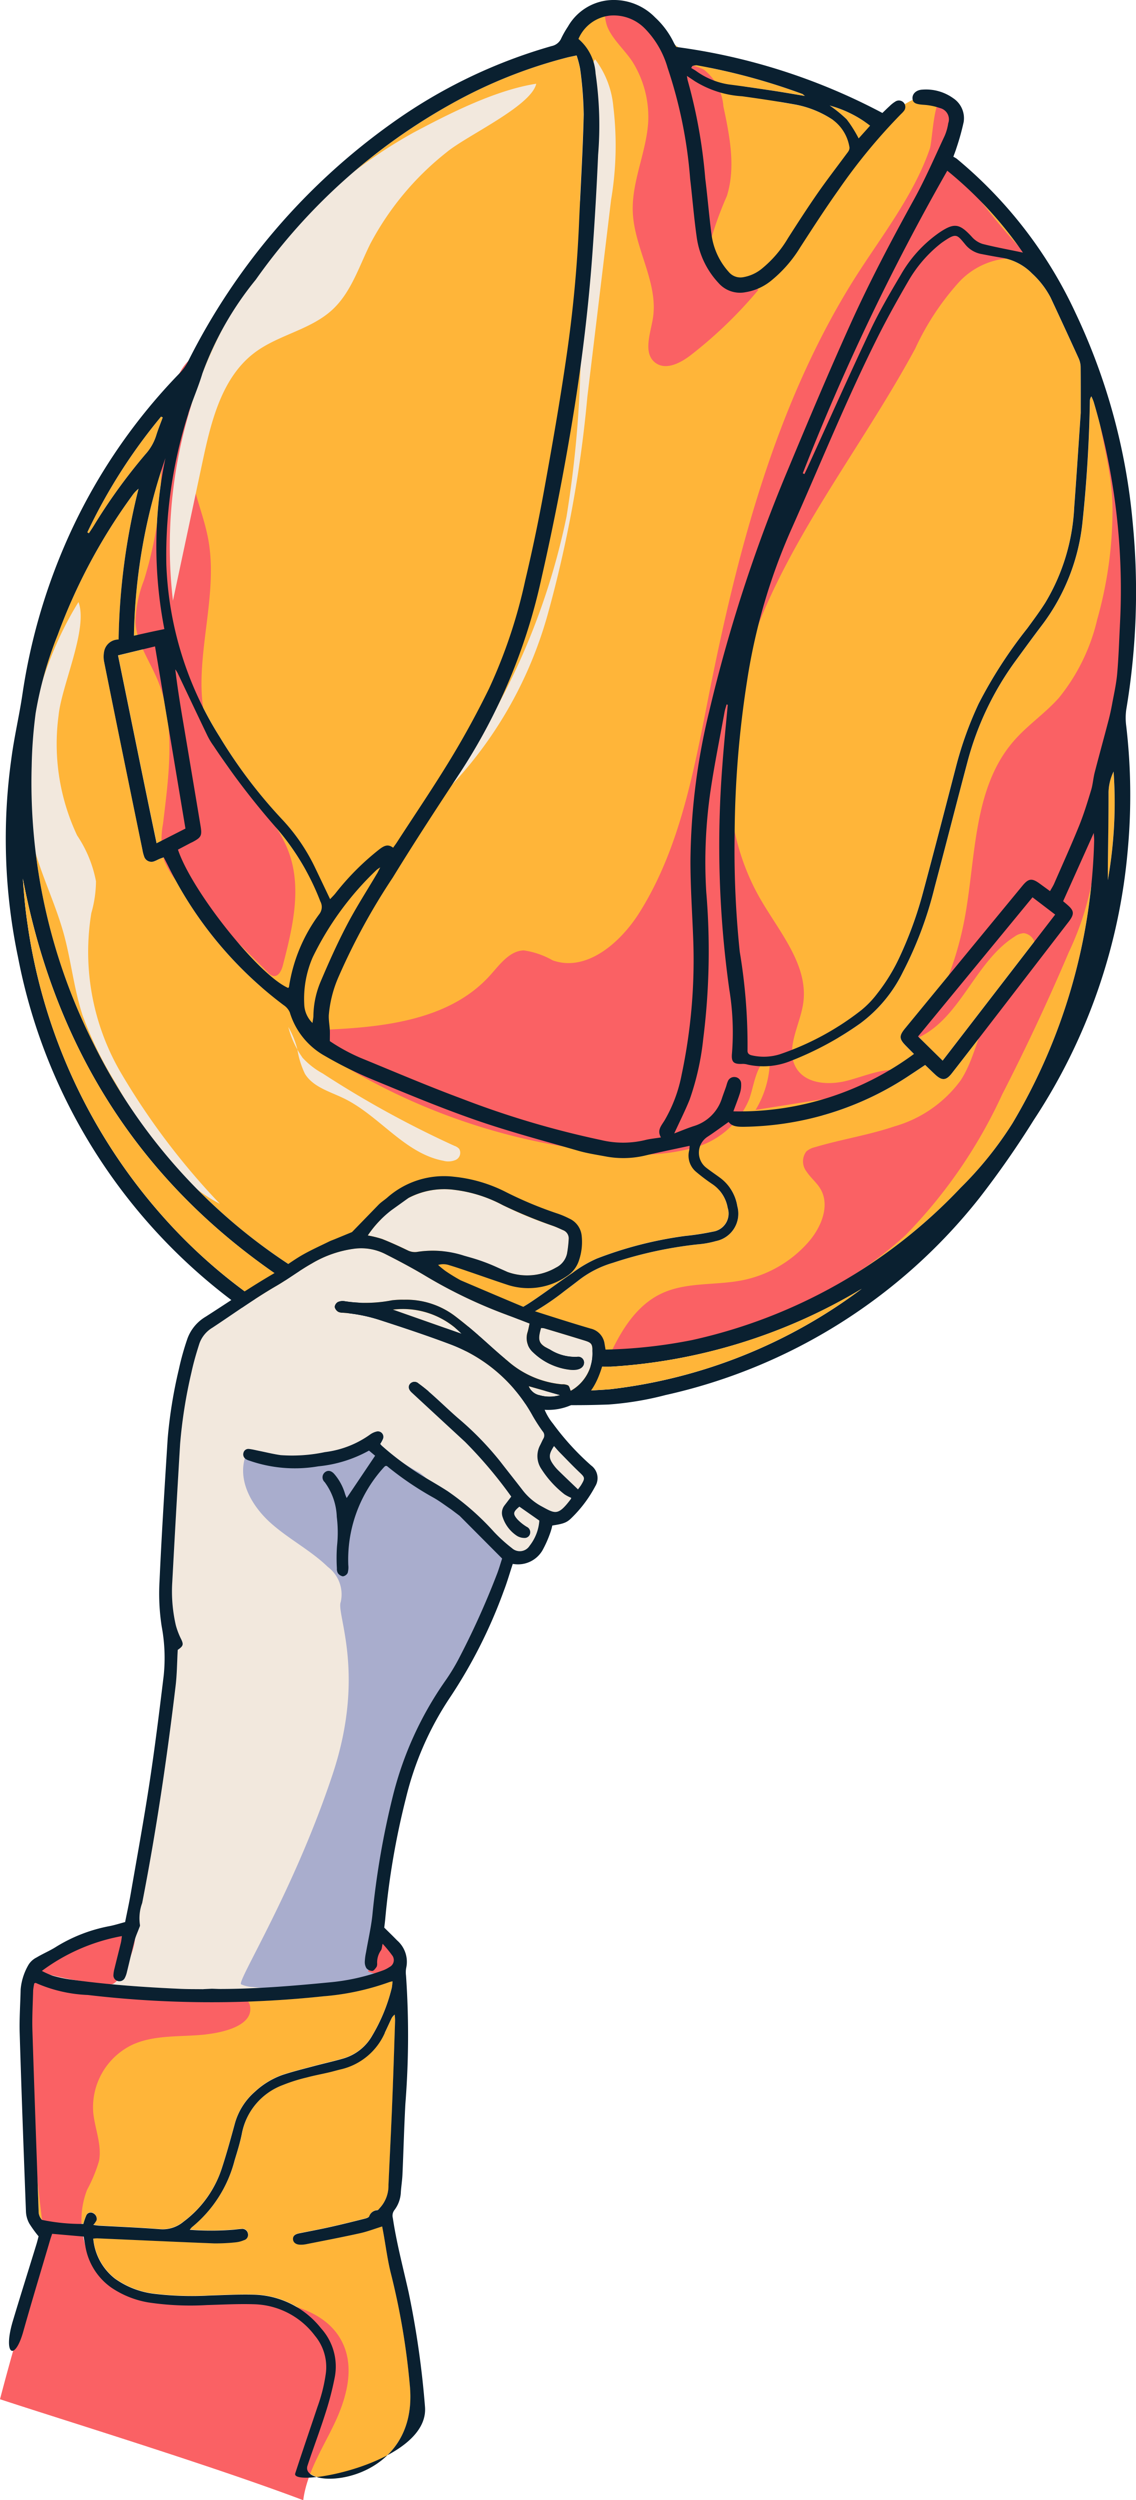
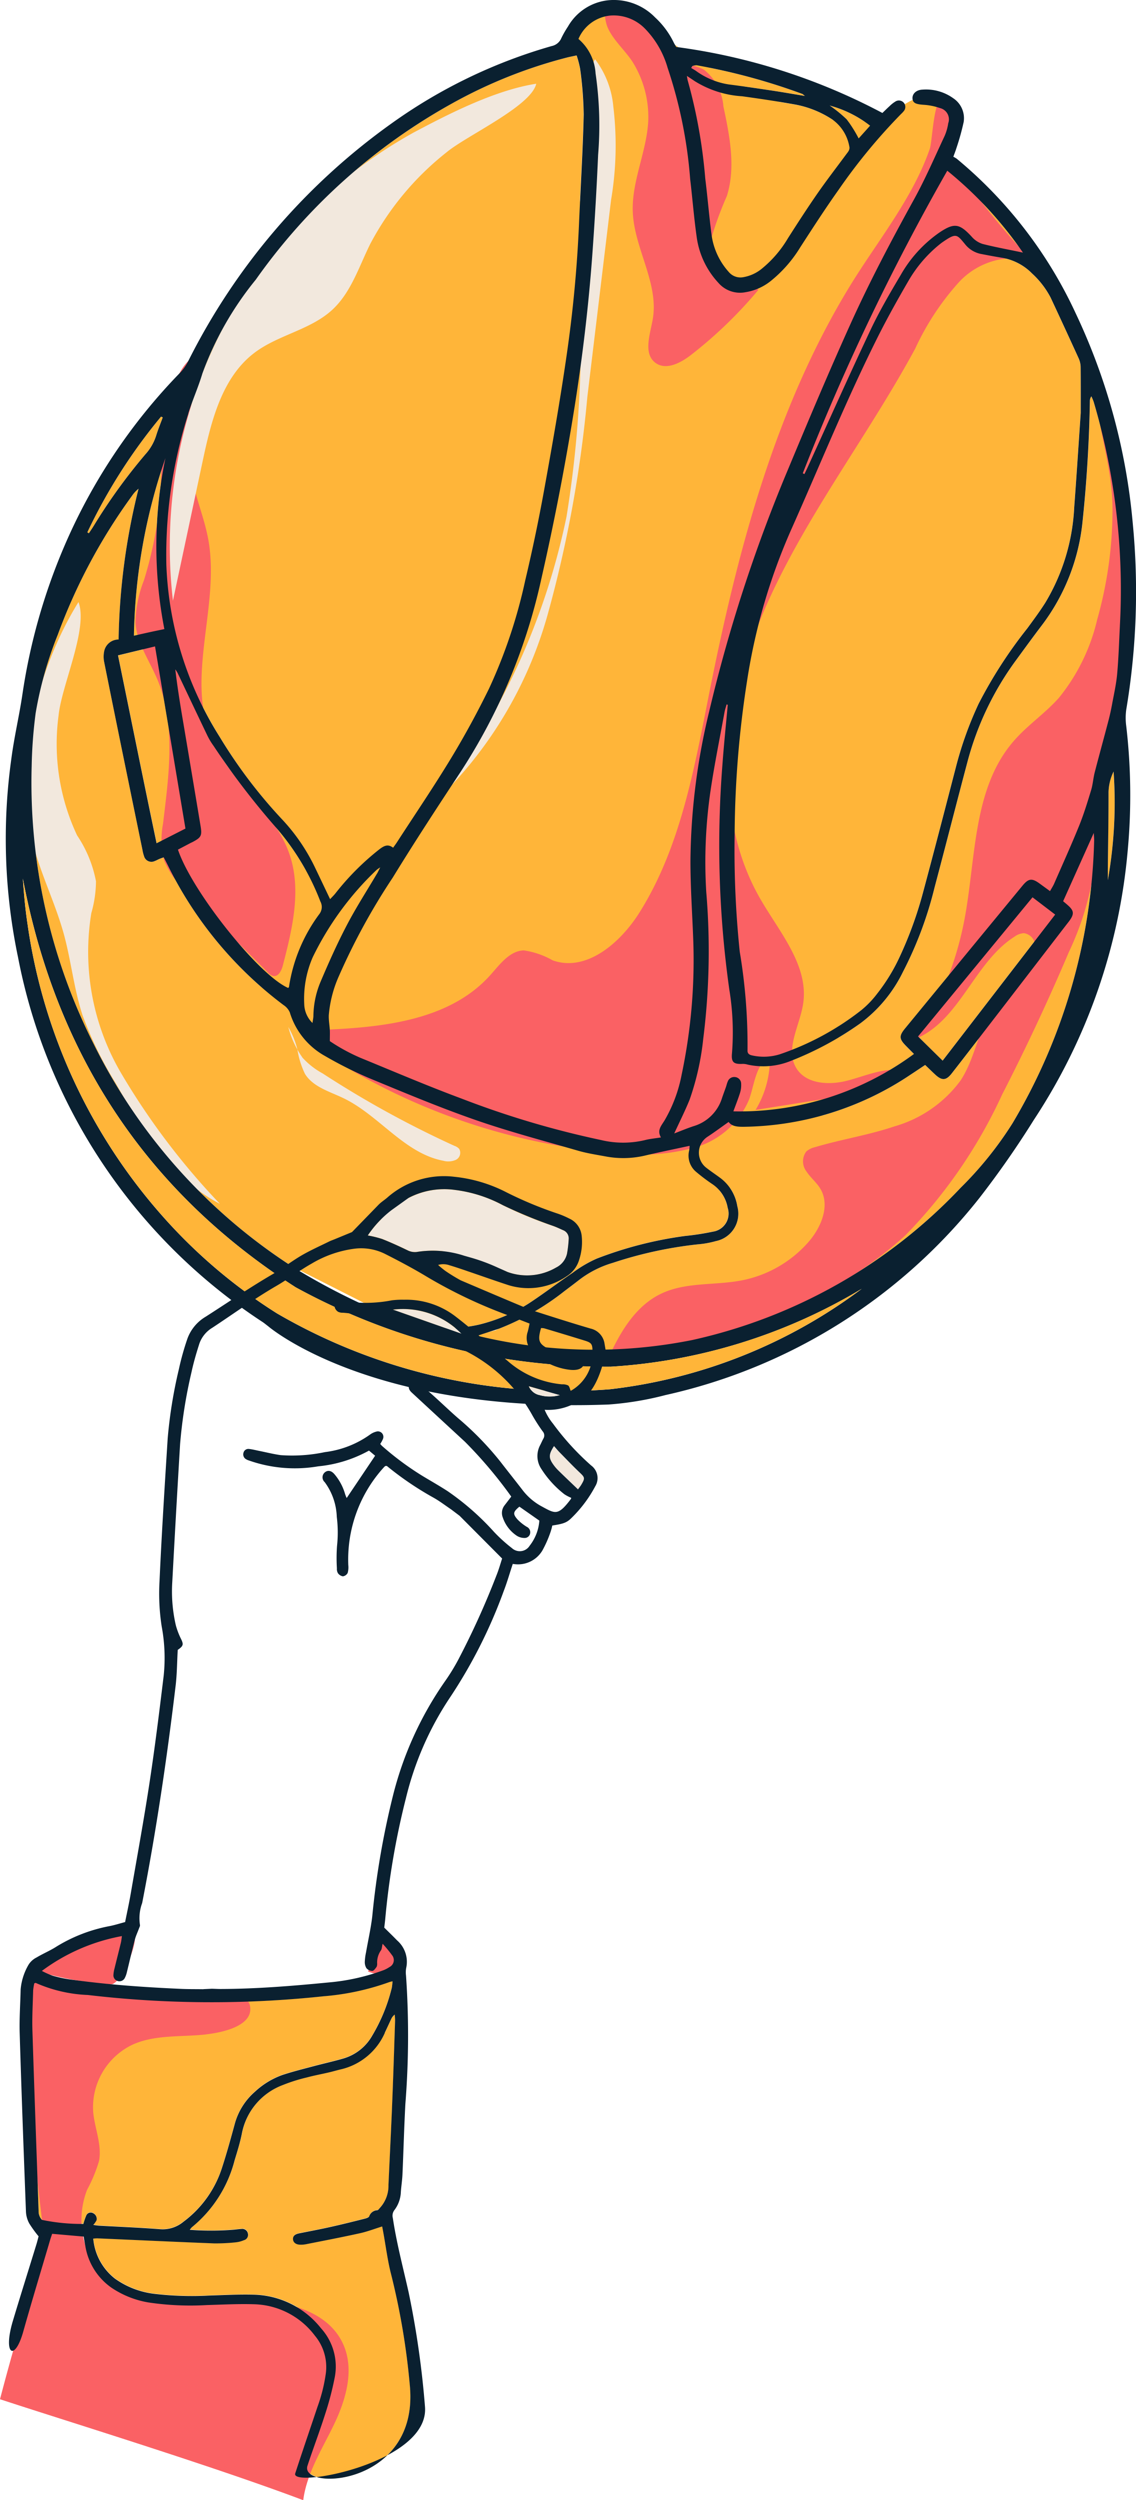
<svg xmlns="http://www.w3.org/2000/svg" id="Group_14535" data-name="Group 14535" width="75.218" height="165.494" viewBox="0 0 75.218 165.494">
  <defs>
    <clipPath id="clip-path">
      <rect id="Rectangle_675" data-name="Rectangle 675" width="75.218" height="165.494" fill="none" />
    </clipPath>
  </defs>
  <g id="Group_14534" data-name="Group 14534" clip-path="url(#clip-path)">
    <path id="Path_105" data-name="Path 105" d="M63.746,10.04l.758-.845a7.559,7.559,0,0,0-2.676-1.332,8.5,8.5,0,0,1,1.128.918,8.58,8.58,0,0,1,.79,1.259" transform="translate(-6.892 -0.876)" fill="#ffb539" />
    <path id="Path_106" data-name="Path 106" d="M54,6.131c.981.125,1.959.272,2.937.419.682.1,1.362.223,2.108.347a1.054,1.054,0,0,0-.182-.141,41.194,41.194,0,0,0-6.988-1.894.887.887,0,0,0-.283.05l-.079.133c.109.065.221.125.326.2A4.963,4.963,0,0,0,54,6.131" transform="translate(-5.742 -0.542)" fill="#ffb539" />
    <path id="Path_107" data-name="Path 107" d="M77.488,67.989l-1.5-1.144L68.41,76.059l1.627,1.6,7.451-9.67" transform="translate(-7.626 -7.451)" fill="#ffb539" />
    <path id="Path_108" data-name="Path 108" d="M82.6,58.834c0,1.7-.029,3.4-.047,5.105,0,.243,0,.484,0,.727a29.309,29.309,0,0,0,.382-7.189,3.293,3.293,0,0,0-.335,1.357" transform="translate(-9.203 -6.407)" fill="#ffb539" />
    <path id="Path_109" data-name="Path 109" d="M74.095,66.571c.11.094.222.187.331.283.372.331.4.546.128.949-.072.106-.154.205-.233.307l-4.4,5.715c-1.064,1.381-2.125,2.764-3.2,4.139-.378.483-.648.492-1.093.082-.225-.207-.443-.422-.669-.639-.352.235-.654.442-.96.64A20.257,20.257,0,0,1,52.964,81.5c-.412,0-.8-.011-1.018-.321-.48.339-.917.666-1.374.964a1.26,1.26,0,0,0-.132,2.049c.3.238.626.451.935.681a2.9,2.9,0,0,1,1.144,1.881,1.848,1.848,0,0,1-1.416,2.31,6.3,6.3,0,0,1-1.189.216,27.035,27.035,0,0,0-5.636,1.225,6.771,6.771,0,0,0-2.288,1.175c-.3.238-.611.469-.919.7a16.878,16.878,0,0,1-4.329,2.484,2.374,2.374,0,0,0-.225.108,26.026,26.026,0,0,1-2.861.57c1.577-.019-1.577.054,0,0,.654-.023,2.487,1.523,6.9,1.137a23.034,23.034,0,0,1,3.337-.352c.3,0,.579.019.851,0a34.258,34.258,0,0,0,4.787-.71A34.766,34.766,0,0,0,67.32,85.528a23.849,23.849,0,0,0,3.41-4.24,38.425,38.425,0,0,0,5.417-18.724c0-.134-.012-.269-.025-.514-.705,1.574-1.362,3.038-2.028,4.521" transform="translate(-3.701 -6.917)" fill="#ffb539" />
    <path id="Path_110" data-name="Path 110" d="M20.543,70.956c.019-.029.05-.057.054-.088a10.766,10.766,0,0,1,2.02-4.824.765.765,0,0,0,.052-.82,16.4,16.4,0,0,0-2.858-4.8,50.6,50.6,0,0,1-4.225-5.495,4.689,4.689,0,0,1-.4-.66c-.666-1.389-1.323-2.783-1.986-4.173a2.164,2.164,0,0,0-.146-.229c.141,1.2.337,2.377.533,3.551q.568,3.395,1.136,6.787c.115.686.053.791-.582,1.122l-.9.473c.928,2.774,5.365,8.321,7.3,9.158" transform="translate(-1.456 -5.558)" fill="#ffb539" />
    <path id="Path_111" data-name="Path 111" d="M9.98,45.883c.387-.087.7-.16,1.021-.228s.637-.134.993-.209a28.637,28.637,0,0,1,.069-11.315A37.816,37.816,0,0,0,9.98,45.883" transform="translate(-1.112 -3.805)" fill="#ffb539" />
    <path id="Path_112" data-name="Path 112" d="M6.92,38.284a37.2,37.2,0,0,1,3.438-4.758,3.369,3.369,0,0,0,.705-1.221c.125-.412.291-.811.439-1.216l-.111-.053a36.256,36.256,0,0,0-4.882,7.659l.1.066c.1-.158.212-.315.312-.476" transform="translate(-0.726 -3.46)" fill="#ffb539" />
    <path id="Path_113" data-name="Path 113" d="M20.078,54.73a12.648,12.648,0,0,1,2.16,3.175c.324.674.645,1.351.991,2.078.131-.14.246-.251.346-.375a17.175,17.175,0,0,1,2.908-2.917c.309-.237.571-.383.918-.112.1-.144.179-.245.249-.352,1.207-1.864,2.455-3.7,3.606-5.6.9-1.488,1.739-3.023,2.5-4.587a34.152,34.152,0,0,0,2.39-7.139q.709-2.969,1.252-5.979c.537-2.961,1.058-5.926,1.488-8.9a86.952,86.952,0,0,0,.824-8.714c.1-2.42.255-4.839.312-7.26A24.776,24.776,0,0,0,39.79,5.03a6.144,6.144,0,0,0-.236-.9c-.274.06-.452.092-.627.137a31.956,31.956,0,0,0-7.6,3.032,39.127,39.127,0,0,0-13,11.675,21.394,21.394,0,0,0-3.536,6.214c-.267.9-.653,1.754-.934,2.646a30.748,30.748,0,0,0-1.459,10.03,22.909,22.909,0,0,0,3.539,11.383,32.617,32.617,0,0,0,4.144,5.484" transform="translate(-1.381 -0.46)" fill="#ffb539" />
    <path id="Path_114" data-name="Path 114" d="M8.8,48.749c.856,4.164,1.679,8.267,2.554,12.439l1.913-.973c-.669-4.008-1.334-7.983-2.014-12.058L8.8,48.749" transform="translate(-0.981 -5.368)" fill="#ffb539" />
    <path id="Path_115" data-name="Path 115" d="M77.867,29.529a.542.542,0,0,0-.1.328q-.064,3.966-.478,7.912A13.6,13.6,0,0,1,74.571,44.7c-.576.761-1.136,1.534-1.7,2.3a19.936,19.936,0,0,0-3.21,6.716c-.734,2.767-1.441,5.542-2.177,8.309a25.165,25.165,0,0,1-2.1,5.607,9.308,9.308,0,0,1-2.824,3.4,21.274,21.274,0,0,1-4.643,2.5,4.817,4.817,0,0,1-2.809.227,1.179,1.179,0,0,0-.321-.048c-.605.033-.776-.1-.72-.693a17.43,17.43,0,0,0-.176-4.227,68.39,68.39,0,0,1-.452-14.887c.1-1.316.233-2.63.35-3.945l-.072-.04c-.048.172-.109.342-.141.518-.312,1.714-.659,3.423-.918,5.145a32.7,32.7,0,0,0-.292,6.755,46.606,46.606,0,0,1-.2,9.728,17.586,17.586,0,0,1-.9,4.019c-.3.74-.66,1.455-1.02,2.24.438-.166.855-.343,1.283-.483a2.8,2.8,0,0,0,1.881-1.861c.082-.243.173-.482.258-.725a3.8,3.8,0,0,1,.12-.364.452.452,0,0,1,.48-.3.445.445,0,0,1,.409.449,1.736,1.736,0,0,1-.074.593c-.124.4-.28.787-.441,1.229a19.465,19.465,0,0,0,11.956-3.8c-.21-.212-.363-.366-.515-.522-.466-.474-.484-.666-.068-1.173q3.88-4.723,7.768-9.442c.41-.5.634-.514,1.16-.125.212.156.426.311.664.484.12-.218.211-.355.275-.5.558-1.278,1.134-2.548,1.657-3.84.31-.764.55-1.557.79-2.347.116-.381.138-.789.237-1.176.3-1.152.616-2.3.916-3.448.093-.355.171-.713.237-1.074.122-.667.274-1.334.334-2.008.1-1.058.128-2.123.181-3.184A43.864,43.864,0,0,0,78.02,29.9a3.574,3.574,0,0,0-.154-.368" transform="translate(-5.601 -3.292)" fill="#ffb539" />
    <path id="Path_116" data-name="Path 116" d="M26.158,91.211a6.949,6.949,0,0,0,.682.267c.442.118.886.24,1.336.314A9.142,9.142,0,0,0,32,91.731a10.978,10.978,0,0,0,3.277-1.4c.981-.643,1.915-1.358,2.887-2.016a8.275,8.275,0,0,1,1.6-.947,25.673,25.673,0,0,1,5.851-1.5,17.574,17.574,0,0,0,1.846-.287,1.21,1.21,0,0,0,.978-1.575,2.371,2.371,0,0,0-1.019-1.574,12.629,12.629,0,0,1-1.054-.8A1.4,1.4,0,0,1,45.9,80.2a1.938,1.938,0,0,0,.025-.3c-1.008.219-1.994.419-2.971.65a6.272,6.272,0,0,1-2.622.046c-.6-.11-1.2-.2-1.778-.369-2.273-.657-4.566-1.258-6.8-2.035-2.372-.825-4.694-1.8-7.017-2.76a26.159,26.159,0,0,1-2.949-1.475,4.935,4.935,0,0,1-2.334-2.883,1.123,1.123,0,0,0-.41-.483,25.74,25.74,0,0,1-7.66-9.242c-.09-.178-.183-.353-.281-.54-.121.044-.206.072-.289.107-.1.044-.2.1-.3.137a.505.505,0,0,1-.709-.319,2.427,2.427,0,0,1-.108-.426q-.472-2.291-.941-4.584-.805-3.937-1.6-7.876a1.735,1.735,0,0,1,0-.642.969.969,0,0,1,.96-.815A43.85,43.85,0,0,1,9.435,36.41,2.238,2.238,0,0,0,9,36.879a37.692,37.692,0,0,0-4.916,9.2,24.963,24.963,0,0,0-1.463,5.183,31.115,31.115,0,0,0-.265,3.511,38.37,38.37,0,0,0,4.112,18.4A37.154,37.154,0,0,0,19.624,87.9" transform="translate(-0.262 -4.059)" fill="#ffb539" />
    <path id="Path_117" data-name="Path 117" d="M23.227,70.572a6.906,6.906,0,0,0-.558,3.11,1.807,1.807,0,0,0,.545,1.234c.027-.2.058-.338.061-.475a6.037,6.037,0,0,1,.474-2.252c.54-1.263,1.1-2.523,1.736-3.741.611-1.169,1.332-2.282,2-3.42.058-.1.1-.2.212-.412a2.3,2.3,0,0,0-.243.169,20.03,20.03,0,0,0-4.231,5.787" transform="translate(-2.526 -7.203)" fill="#ffb539" />
    <path id="Path_118" data-name="Path 118" d="M60.151,32.333c1.386-3.038,2.745-6.089,4.171-9.109.586-1.241,1.285-2.434,1.989-3.615A8.569,8.569,0,0,1,68.85,16.82c1-.675,1.346-.617,2.162.27a1.6,1.6,0,0,0,.713.472c.862.22,1.74.379,2.674.575a25.965,25.965,0,0,0-5.01-5.422,152.666,152.666,0,0,0-9.569,20.028l.108.053c.074-.155.15-.308.221-.464" transform="translate(-6.668 -1.417)" fill="#ffb539" />
    <path id="Path_119" data-name="Path 119" d="M55.607,71.476c-.015.236.131.313.334.351a3.543,3.543,0,0,0,1.795-.081,18.123,18.123,0,0,0,5.4-2.922,6.25,6.25,0,0,0,1.03-1.064A12.327,12.327,0,0,0,65.7,65.226a25.73,25.73,0,0,0,1.5-4.136c.753-2.8,1.48-5.607,2.207-8.413A23.9,23.9,0,0,1,70.9,48.541a30.044,30.044,0,0,1,3.219-4.986c.412-.562.833-1.121,1.2-1.71a13.506,13.506,0,0,0,1.909-6.314c.143-1.922.266-3.845.43-6.242,0-.7.006-1.876-.006-3.049a1.493,1.493,0,0,0-.14-.581q-.912-2-1.846-4a5.758,5.758,0,0,0-1.232-1.6,3.631,3.631,0,0,0-2.021-1.045c-.434-.07-.867-.153-1.3-.236a1.781,1.781,0,0,1-1.078-.614c-.592-.714-.609-.811-1.569-.146-.106.074-.2.157-.3.24a8.719,8.719,0,0,0-1.927,2.318c-.664,1.142-1.313,2.294-1.908,3.473-2.145,4.245-3.92,8.659-5.857,13a39.488,39.488,0,0,0-2.913,10.012A68.164,68.164,0,0,0,54.745,57.2a64.928,64.928,0,0,0,.339,7.752,37.372,37.372,0,0,1,.523,6.521" transform="translate(-6.102 -1.958)" fill="#ffb539" />
    <path id="Path_120" data-name="Path 120" d="M52.4,12.449c.152,1.237.25,2.48.419,3.714a4.585,4.585,0,0,0,1.138,2.463,1.007,1.007,0,0,0,.984.35,2.646,2.646,0,0,0,1.186-.543A7.519,7.519,0,0,0,57.878,16.4c.642-1,1.29-2.005,1.969-2.985.606-.873,1.258-1.715,1.891-2.571.119-.161.266-.3.2-.539a2.79,2.79,0,0,0-1.122-1.763,6.708,6.708,0,0,0-2.433-.984c-1.172-.211-2.352-.388-3.532-.55a6.7,6.7,0,0,1-3.113-.984c-.147-.106-.3-.2-.552-.369.031.171.036.242.057.307a34.428,34.428,0,0,1,1.16,6.487" transform="translate(-5.706 -0.63)" fill="#ffb539" />
    <path id="Path_121" data-name="Path 121" d="M40.186,15.161a132.473,132.473,0,0,1-16.192,40,38.655,38.655,0,0,0-3.721,6.969,10.9,10.9,0,0,0-.165,7.736c1.415,3.443,5.013,5.435,8.507,6.723a45.589,45.589,0,0,0,16.334,2.8c4.215-.056,8.966-1.036,11.2-4.612a11.446,11.446,0,0,0,1.468-5.105c.716-8.136-2.531-16.186-2.174-24.347.259-5.867,2.369-11.489,4.767-16.849a29.39,29.39,0,0,0,2.695-7.693c.257-1.787.148-3.616.492-5.388a25.811,25.811,0,0,1,1.76-4.948c.483-1.159.867-2.668-.049-3.527a2.574,2.574,0,0,0-2.768-.139,16.622,16.622,0,0,1-2.648,1.262,6.28,6.28,0,0,1-3.3-.331,32.963,32.963,0,0,1-11.551-6.27A5.14,5.14,0,0,0,43.364.45a2.536,2.536,0,0,0-2.988,1.5c-.35,1.018.353,2.089.556,3.088.678,3.327-.016,6.871-.745,10.127" transform="translate(-2.17 -0.038)" fill="#ffb539" />
    <path id="Path_122" data-name="Path 122" d="M47.95,8.036c-.1,2.057-1.115,4.015-1.024,6.072.108,2.423,1.748,4.709,1.316,7.1-.18,1-.63,2.25.182,2.857.7.519,1.671.011,2.356-.522a28.945,28.945,0,0,0,4.448-4.291c-.265-.623-1.179-.423-1.839-.573a2.226,2.226,0,0,1-1.335-2.616,23.63,23.63,0,0,1,1.1-3.04c.6-1.913.185-3.977-.231-5.938A3.409,3.409,0,0,0,51.65,4.672c-.5-.289-1.125-.3-1.627-.594a4.734,4.734,0,0,1-1.361-1.735c-.649-1.009-4.144-3.286-3.495-.753.244.953,1.319,1.824,1.81,2.666a6.909,6.909,0,0,1,.973,3.779" transform="translate(-5.026 -0.049)" fill="#fa6164" />
    <path id="Path_123" data-name="Path 123" d="M58.849,19.786c-4.961,8.132-7.423,17.525-9.286,26.866-1,5.026-1.9,10.223-4.624,14.565-1.261,2.012-3.52,3.974-5.755,3.173a5.454,5.454,0,0,0-1.913-.658c-.937.033-1.572.919-2.2,1.619C32.25,68.52,27.5,68.878,23.259,69.013c-.062.866.747,1.517,1.483,1.977A41.37,41.37,0,0,0,43.692,77.16a12.952,12.952,0,0,0,4.926-.386A5.526,5.526,0,0,0,52.2,73.58c.359-1.015.427-2.3,1.367-2.828a6.527,6.527,0,0,1-.947,3.54l6.043-.961c1.356-.216,2.862-.522,3.646-1.649-1.221-.2-2.418.364-3.616.673s-2.713.237-3.365-.814c-.774-1.248.21-2.8.439-4.253.4-2.527-1.542-4.731-2.822-6.946-3.324-5.752-2.364-13.109.284-19.2s6.8-11.4,9.962-17.243a17.477,17.477,0,0,1,2.889-4.391,4.97,4.97,0,0,1,4.8-1.465,49.186,49.186,0,0,1-5.205-6.5,1.811,1.811,0,0,1-.415-1.08c.027-.372,1.376-3.342-.327-3.045-.525.092-.607,2.762-.78,3.264-1.137,3.3-3.507,6.159-5.306,9.108" transform="translate(-2.592 -0.824)" fill="#fa6164" />
    <path id="Path_124" data-name="Path 124" d="M77.679,44.39a12.837,12.837,0,0,1-2.529,5.134c-.921,1.035-2.1,1.822-3,2.87-2.719,3.143-2.475,7.763-3.256,11.844a22.016,22.016,0,0,1-3.14,7.814c2.881-1.265,3.813-5.047,6.47-6.731a1.158,1.158,0,0,1,.612-.226.864.864,0,0,1,.747.9,2.077,2.077,0,0,1-.5,1.174c-.726.977-1.677,1.783-2.319,2.817-.934,1.5-1.148,3.37-2.112,4.851a8.234,8.234,0,0,1-4.381,3.045c-1.716.582-3.521.857-5.257,1.375a1.352,1.352,0,0,0-.581.285,1.094,1.094,0,0,0,.021,1.342c.267.406.664.716.911,1.134.656,1.107.055,2.549-.791,3.519a7.883,7.883,0,0,1-4.342,2.525c-1.8.366-3.761.1-5.422.9-1.753.84-2.786,2.674-3.569,4.452a38.766,38.766,0,0,0,15.267-5.066,25.16,25.16,0,0,0,4.483-3.253A33.031,33.031,0,0,0,71.4,75.771q2.375-4.626,4.412-9.418a19.515,19.515,0,0,0,1.662-5.413c.149-1.36.03-2.737.12-4.1a37.673,37.673,0,0,1,.887-5.031,46.889,46.889,0,0,0,.908-11.035c-.122-3.394-.284-7.872-1.772-10.939.313,2.427,1.08,4.673,1.089,7.184a26.834,26.834,0,0,1-1.03,7.372" transform="translate(-5.043 -3.326)" fill="#fa6164" />
    <path id="Path_125" data-name="Path 125" d="M13.867,34.758c.283,1.332.812,2.6,1.053,3.943.78,4.349-1.517,9.058.2,13.131,1.207,2.866,4.183,4.752,5.18,7.7.8,2.358.176,4.934-.45,7.344-.087.332-.289.747-.629.692a.709.709,0,0,1-.359-.233l-5.331-5.307A5.707,5.707,0,0,1,12,59.941a5.564,5.564,0,0,1-.081-2.456c.386-3.222.876-6.622-.4-9.606-.525-1.23-1.35-2.387-1.426-3.722a8,8,0,0,1,.562-2.781,26.583,26.583,0,0,0,1.118-5.933A39.513,39.513,0,0,1,12.226,30c.232-1.081.745-2.889,1.75-3.425.548.922-.194,2.805-.289,3.857a14.49,14.49,0,0,0,.179,4.324" transform="translate(-1.124 -2.963)" fill="#fa6164" />
    <path id="Path_126" data-name="Path 126" d="M28.762,9.485A31.3,31.3,0,0,0,12.856,40.459l1.97-9.249c.566-2.659,1.278-5.554,3.455-7.184,1.575-1.179,3.706-1.5,5.145-2.844,1.229-1.145,1.747-2.834,2.493-4.338a19.067,19.067,0,0,1,5.066-6.077c1.332-1.105,5.594-3.044,5.927-4.53-2.71.423-5.728,1.958-8.15,3.247" transform="translate(-1.405 -0.695)" fill="#f2e8dd" />
    <path id="Path_127" data-name="Path 127" d="M2.387,60.8c.517,2.051,1.482,3.964,2.045,6,.495,1.793.674,3.668,1.259,5.433a24.569,24.569,0,0,0,2.161,4.426c1.784,3.11,3.735,6.383,6.923,8.025A47.168,47.168,0,0,1,8.2,75.978,15.851,15.851,0,0,1,6.262,65.436a7.855,7.855,0,0,0,.308-2.1A8.147,8.147,0,0,0,5.321,60.3a14.208,14.208,0,0,1-1.23-7.93c.192-1.991,1.98-5.767,1.319-7.518C2.646,49.307,1.087,55.651,2.387,60.8" transform="translate(-0.214 -5)" fill="#f2e8dd" />
    <path id="Path_128" data-name="Path 128" d="M44.219,7.538a21.592,21.592,0,0,1-.149,6.194L42.5,26.763a81.227,81.227,0,0,1-2.631,14.42A27.215,27.215,0,0,1,32.387,53.6,45.833,45.833,0,0,0,41.12,34.695a73.542,73.542,0,0,0,.929-10.022q.256-5.479.513-10.958c.086-1.845.173-3.69.169-5.536,0-1.18-.375-2.737.28-3.766a6.06,6.06,0,0,1,1.208,3.126" transform="translate(-3.61 -0.492)" fill="#f2e8dd" />
    <path id="Path_129" data-name="Path 129" d="M22.411,78.525a5.085,5.085,0,0,0,1.345,1.055,66.711,66.711,0,0,0,8.721,4.792.773.773,0,0,1,.319.2.519.519,0,0,1-.21.725,1.235,1.235,0,0,1-.838.065c-2.571-.487-4.238-2.992-6.593-4.133-.928-.45-2.034-.745-2.571-1.624a5.737,5.737,0,0,1-.5-1.62,5.829,5.829,0,0,0-.6-1.477,6.135,6.135,0,0,0,.931,2.014" transform="translate(-2.394 -8.529)" fill="#f2e8dd" />
    <path id="Path_130" data-name="Path 130" d="M40.371,92.966a20.722,20.722,0,0,0,3.745-.625A36.6,36.6,0,0,0,64.888,79.309a61.571,61.571,0,0,0,3.621-5.193,38.459,38.459,0,0,0,6.212-17.862,39.68,39.68,0,0,0-.1-8.19,3.991,3.991,0,0,1,0-1.094,47.24,47.24,0,0,0,.429-12.349,40.889,40.889,0,0,0-3.785-13.9,29.148,29.148,0,0,0-7.867-10.213,1.6,1.6,0,0,0-.226-.132c.085-.238.147-.388.194-.544a16.211,16.211,0,0,0,.487-1.742,1.583,1.583,0,0,0-.684-1.585,3.089,3.089,0,0,0-2.025-.574c-.421.012-.691.271-.677.578s.215.387.7.425a4.122,4.122,0,0,1,1.122.22.767.767,0,0,1,.544,1.006,3.318,3.318,0,0,1-.241.844c-.662,1.411-1.28,2.848-2.033,4.21-1.5,2.717-2.949,5.462-4.224,8.289-1.442,3.194-2.8,6.426-4.149,9.662A101.618,101.618,0,0,0,47,47.117a43.217,43.217,0,0,0-1.236,9.868c0,1.706.116,3.411.182,5.117a36.7,36.7,0,0,1-.764,9.032,9.553,9.553,0,0,1-1.132,3.029c-.219.359-.514.655-.238,1.125-.4.066-.753.094-1.087.184a6.247,6.247,0,0,1-2.889-.013,60.279,60.279,0,0,1-9.225-2.741c-2.252-.836-4.464-1.783-6.689-2.695a12.327,12.327,0,0,1-2.035-1.109c0-.307.01-.52,0-.732-.018-.328-.082-.656-.069-.982a7.942,7.942,0,0,1,.673-2.6,42.772,42.772,0,0,1,3.564-6.513c1.448-2.363,2.967-4.683,4.494-7A38.3,38.3,0,0,0,35.88,38.365q1.286-5.638,2.2-11.348c.544-3.429.953-6.873,1.2-10.335q.231-3.212.371-6.432a23.889,23.889,0,0,0-.168-5.384,3.251,3.251,0,0,0-1.134-2.288A2.562,2.562,0,0,1,40.46,1.03a2.894,2.894,0,0,1,2.291.863,6.107,6.107,0,0,1,1.5,2.59,30.376,30.376,0,0,1,1.495,7.372c.151,1.275.251,2.556.431,3.827a5.541,5.541,0,0,0,1.439,3.041,1.891,1.891,0,0,0,1.787.62,3.582,3.582,0,0,0,1.646-.717,8.617,8.617,0,0,0,1.989-2.262c.828-1.278,1.654-2.56,2.536-3.8A38.086,38.086,0,0,1,59.7,7.556a1.826,1.826,0,0,0,.189-.2.426.426,0,0,0-.554-.636,2.15,2.15,0,0,0-.387.306c-.174.157-.339.324-.474.452a40.433,40.433,0,0,0-13.65-4.37c-.035-.06-.1-.167-.16-.281a5.549,5.549,0,0,0-1.239-1.673A3.814,3.814,0,0,0,40.767,0a3.485,3.485,0,0,0-3.113,1.758,6.455,6.455,0,0,0-.437.763.885.885,0,0,1-.642.528A34.377,34.377,0,0,0,25.967,8.175,42.918,42.918,0,0,0,12.5,23.925a3.136,3.136,0,0,1-.536.754A37.791,37.791,0,0,0,4.282,36.211a39.427,39.427,0,0,0-2.754,9.776C1.317,47.4.984,48.8.8,50.218a38.27,38.27,0,0,0,.442,13.148,37.251,37.251,0,0,0,16.191,24.14c.116.077.223.168.367.277,0,0,6.7,5.794,22.576,5.183M57.66,8.318l-.758.845a8.639,8.639,0,0,0-.79-1.26,8.51,8.51,0,0,0-1.128-.917A7.559,7.559,0,0,1,57.66,8.318M45.894,4.37a.863.863,0,0,1,.283-.05,41.089,41.089,0,0,1,6.988,1.894c.048.017.085.065.182.14-.745-.123-1.424-.243-2.108-.347-.977-.147-1.956-.293-2.937-.418a4.963,4.963,0,0,1-2.163-.89c-.1-.071-.217-.132-.326-.2l.079-.133m.186,1.023a6.7,6.7,0,0,0,3.113.984c1.18.163,2.36.339,3.533.55a6.71,6.71,0,0,1,2.432.984A2.789,2.789,0,0,1,56.28,9.675c.065.235-.082.378-.2.538-.633.856-1.284,1.7-1.891,2.571-.679.978-1.327,1.98-1.969,2.985A7.529,7.529,0,0,1,50.473,17.8a2.636,2.636,0,0,1-1.186.543A1.007,1.007,0,0,1,48.3,18a4.583,4.583,0,0,1-1.138-2.462C47,14.3,46.9,13.055,46.745,11.818a34.428,34.428,0,0,0-1.16-6.487c-.02-.065-.026-.136-.057-.307.251.167.4.263.552.369M62.77,11.3a25.939,25.939,0,0,1,5.01,5.421c-.935-.2-1.813-.354-2.674-.575a1.582,1.582,0,0,1-.713-.472c-.816-.887-1.164-.945-2.162-.27a8.581,8.581,0,0,0-2.539,2.789c-.7,1.181-1.4,2.373-1.989,3.615-1.426,3.019-2.785,6.07-4.171,9.108-.071.156-.147.309-.221.464l-.108-.052A152.611,152.611,0,0,1,62.77,11.3M49.509,45.1a39.488,39.488,0,0,1,2.913-10.012c1.937-4.34,3.712-8.753,5.856-13,.6-1.179,1.245-2.332,1.908-3.473A8.723,8.723,0,0,1,62.113,16.3c.1-.083.2-.166.3-.24.96-.666.976-.569,1.568.146a1.786,1.786,0,0,0,1.079.614c.432.084.865.166,1.3.236A3.633,3.633,0,0,1,68.383,18.1a5.791,5.791,0,0,1,1.232,1.6q.932,1.994,1.846,4a1.493,1.493,0,0,1,.14.581c.012,1.174.006,2.348.006,3.049-.164,2.4-.287,4.32-.431,6.242a13.5,13.5,0,0,1-1.909,6.314c-.371.589-.79,1.149-1.2,1.71a30.1,30.1,0,0,0-3.22,4.986,23.9,23.9,0,0,0-1.49,4.135c-.727,2.807-1.455,5.614-2.207,8.413a25.733,25.733,0,0,1-1.5,4.136A12.288,12.288,0,0,1,58.106,65.8a6.279,6.279,0,0,1-1.029,1.064,18.145,18.145,0,0,1-5.4,2.922,3.547,3.547,0,0,1-1.8.081c-.2-.038-.348-.115-.333-.351A37.286,37.286,0,0,0,49.029,63a64.928,64.928,0,0,1-.339-7.752A68.045,68.045,0,0,1,49.509,45.1m-24.5,12.726c-.671,1.138-1.391,2.25-2,3.419-.637,1.217-1.2,2.477-1.736,3.741a6.02,6.02,0,0,0-.474,2.252c0,.138-.035.275-.061.475a1.805,1.805,0,0,1-.545-1.234,6.906,6.906,0,0,1,.558-3.11,20.042,20.042,0,0,1,4.231-5.787,2.343,2.343,0,0,1,.243-.169c-.108.209-.155.314-.213.413m-12.271-2.06c.635-.331.7-.435.582-1.122q-.564-3.393-1.136-6.787c-.2-1.175-.391-2.35-.533-3.551a2.073,2.073,0,0,1,.147.228c.662,1.391,1.319,2.785,1.986,4.173a4.61,4.61,0,0,0,.4.661A50.692,50.692,0,0,0,18.4,54.864a16.439,16.439,0,0,1,2.858,4.8.766.766,0,0,1-.052.821,10.767,10.767,0,0,0-2.021,4.824c0,.031-.036.059-.054.087-1.936-.836-6.373-6.384-7.3-9.158l.9-.473m-2.316.053c-.874-4.173-1.7-8.276-2.554-12.439l2.452-.592c.681,4.075,1.345,8.05,2.014,12.058l-1.913.973m2.1-28.448c.281-.891.667-1.75.934-2.645a21.414,21.414,0,0,1,3.536-6.214A39.127,39.127,0,0,1,30,6.837a31.962,31.962,0,0,1,7.6-3.032c.175-.044.353-.077.627-.137a6.227,6.227,0,0,1,.236.9,24.773,24.773,0,0,1,.234,3.014c-.057,2.421-.209,4.84-.312,7.26a86.649,86.649,0,0,1-.824,8.713c-.43,2.977-.951,5.942-1.488,8.9q-.545,3.005-1.252,5.98a34.1,34.1,0,0,1-2.39,7.139c-.765,1.564-1.6,3.1-2.5,4.587-1.15,1.9-2.4,3.738-3.606,5.6-.069.107-.146.208-.248.352-.347-.271-.609-.125-.919.112a17.169,17.169,0,0,0-2.907,2.917c-.1.124-.215.235-.346.375-.347-.727-.666-1.4-.992-2.078a12.608,12.608,0,0,0-2.16-3.175A32.665,32.665,0,0,1,14.6,48.786,22.9,22.9,0,0,1,11.063,37.4a30.753,30.753,0,0,1,1.458-10.031M10.93,41.641c-.356.075-.675.139-.993.209s-.634.141-1.021.228A37.816,37.816,0,0,1,11,30.326a28.654,28.654,0,0,0-.069,11.315m-.217-14.065.111.053c-.147.405-.313.8-.439,1.216a3.356,3.356,0,0,1-.705,1.221,37.2,37.2,0,0,0-3.438,4.758c-.1.162-.207.318-.312.476l-.1-.066a36.257,36.257,0,0,1,4.882-7.659m8.7,56.271A37.169,37.169,0,0,1,6.256,69.114a38.383,38.383,0,0,1-4.111-18.4A30.94,30.94,0,0,1,2.409,47.2a25.025,25.025,0,0,1,1.463-5.182,37.679,37.679,0,0,1,4.917-9.2,2.191,2.191,0,0,1,.433-.469A43.8,43.8,0,0,0,7.9,42.33a.971.971,0,0,0-.961.816,1.735,1.735,0,0,0,0,.642q.792,3.94,1.6,7.876.468,2.292.941,4.584a2.391,2.391,0,0,0,.108.426.505.505,0,0,0,.709.319c.1-.035.2-.094.3-.137.083-.036.168-.063.29-.108.1.187.191.363.28.54a25.743,25.743,0,0,0,7.66,9.242,1.111,1.111,0,0,1,.41.483A4.93,4.93,0,0,0,21.571,69.9a26.33,26.33,0,0,0,2.95,1.476c2.322.961,4.644,1.934,7.016,2.759,2.233.777,4.526,1.379,6.8,2.036.579.167,1.182.259,1.777.369a6.286,6.286,0,0,0,2.622-.046c.978-.232,1.964-.431,2.971-.65a1.748,1.748,0,0,1-.025.3,1.4,1.4,0,0,0,.477,1.439,12.274,12.274,0,0,0,1.053.794,2.375,2.375,0,0,1,1.019,1.574,1.21,1.21,0,0,1-.977,1.575,17.552,17.552,0,0,1-1.847.286,25.656,25.656,0,0,0-5.85,1.5,8.211,8.211,0,0,0-1.606.947c-.971.658-1.906,1.373-2.887,2.016a10.969,10.969,0,0,1-3.277,1.4,9.127,9.127,0,0,1-3.824.06,13.6,13.6,0,0,1-1.335-.314,6.785,6.785,0,0,1-.683-.266,43.46,43.46,0,0,1-6.532-3.306m21.031,6.62a36.613,36.613,0,0,0,16.664-5.161,34.311,34.311,0,0,1-16.664,6.649,37.935,37.935,0,0,1-22.052-5.018,35,35,0,0,1-7.533-6.385A36.989,36.989,0,0,1,1.87,61.158c-.15-.993-.24-2-.308-3.005,2.2,11.571,8.091,20.663,18.062,27.057a42.852,42.852,0,0,0,20.819,5.257M67.077,74.372a23.887,23.887,0,0,1-3.411,4.239A34.754,34.754,0,0,1,45.88,88.7a33.012,33.012,0,0,1-14.222-.281c.075-.036,1.352-.442,1.43-.471a16.811,16.811,0,0,0,4.329-2.484c.307-.232.617-.463.92-.7a6.779,6.779,0,0,1,2.288-1.175,27.084,27.084,0,0,1,5.635-1.225,6.238,6.238,0,0,0,1.19-.215,1.849,1.849,0,0,0,1.416-2.311,2.9,2.9,0,0,0-1.144-1.881c-.309-.229-.632-.442-.934-.681a1.26,1.26,0,0,1,.132-2.048c.456-.3.893-.626,1.373-.964.221.309.608.323,1.019.32A20.244,20.244,0,0,0,60.344,71.13c.307-.2.61-.405.961-.639.227.216.444.431.669.639.445.41.716.4,1.094-.083,1.073-1.374,2.134-2.758,3.2-4.139q2.2-2.856,4.4-5.715c.078-.1.16-.2.233-.307.275-.4.244-.618-.129-.949-.108-.1-.219-.188-.331-.283l2.029-4.521c.012.245.029.379.025.514a38.44,38.44,0,0,1-5.417,18.724m-6.245-5.763,7.581-9.214,1.5,1.144c-2.485,3.224-4.944,6.415-7.451,9.669l-1.627-1.6M73.4,58.26c0-.243,0-.485,0-.728.019-1.7.051-3.4.047-5.105a3.3,3.3,0,0,1,.335-1.357,29.275,29.275,0,0,1-.382,7.19m.8-16.851c-.054,1.062-.086,2.126-.18,3.184-.06.674-.212,1.341-.335,2.008-.066.361-.144.72-.236,1.074-.3,1.151-.619,2.3-.916,3.448-.1.387-.123.8-.238,1.176-.24.79-.481,1.582-.79,2.347-.523,1.292-1.1,2.563-1.657,3.84-.065.149-.155.287-.275.5-.236-.173-.451-.328-.664-.484-.526-.388-.75-.372-1.16.125q-3.889,4.718-7.769,9.441c-.415.506-.4.7.068,1.173.152.155.306.309.516.522a19.468,19.468,0,0,1-11.957,3.8c.161-.442.317-.83.442-1.229a1.736,1.736,0,0,0,.073-.593.445.445,0,0,0-.408-.449.453.453,0,0,0-.481.3c-.053.115-.077.243-.12.364-.084.243-.176.482-.258.725a2.8,2.8,0,0,1-1.88,1.861c-.429.14-.846.317-1.284.483.36-.785.721-1.5,1.02-2.24a17.634,17.634,0,0,0,.9-4.019,46.605,46.605,0,0,0,.2-9.728,32.639,32.639,0,0,1,.292-6.755c.258-1.723.605-3.431.918-5.145.032-.176.093-.346.141-.518l.072.04c-.118,1.315-.256,2.629-.351,3.945A68.335,68.335,0,0,0,48.338,65.5a17.52,17.52,0,0,1,.176,4.227c-.056.588.114.726.72.693a1.173,1.173,0,0,1,.32.048,4.82,4.82,0,0,0,2.81-.227,21.314,21.314,0,0,0,4.643-2.5,9.314,9.314,0,0,0,2.823-3.4,25.124,25.124,0,0,0,2.1-5.607c.736-2.767,1.442-5.542,2.177-8.309a19.934,19.934,0,0,1,3.209-6.716c.564-.77,1.125-1.543,1.7-2.3a13.6,13.6,0,0,0,2.716-6.935q.412-3.946.479-7.912a.541.541,0,0,1,.1-.328,3.388,3.388,0,0,1,.154.368,43.841,43.841,0,0,1,1.734,14.8" transform="translate(-0.048 0)" fill="#0a2030" />
    <path id="Path_131" data-name="Path 131" d="M40.585,97.762A36.615,36.615,0,0,0,57.249,92.6a34.3,34.3,0,0,1-16.664,6.65,37.935,37.935,0,0,1-22.052-5.018A35,35,0,0,1,11,87.846,36.989,36.989,0,0,1,2.012,68.454c-.15-.993-.24-2-.308-3.005C3.9,77.02,9.8,86.112,19.766,92.5a42.847,42.847,0,0,0,20.819,5.257" transform="translate(-0.19 -7.296)" fill="#ffb539" />
    <path id="Path_132" data-name="Path 132" d="M6.078,148.487a9.388,9.388,0,0,1-3.447-.8c-.01,0-.028.008-.092.029a3.389,3.389,0,0,0-.076.474c-.024.887-.076,1.775-.048,2.661.124,3.975.272,7.95.409,11.924a.814.814,0,0,0,.226.6,12.924,12.924,0,0,0,2.738.267,4.1,4.1,0,0,1,.193-.562.318.318,0,0,1,.444-.153.421.421,0,0,1,.237.472,1.7,1.7,0,0,1-.218.311c.163.02.272.042.38.048,1.36.076,2.722.131,4.079.236a2.145,2.145,0,0,0,1.51-.494,7.166,7.166,0,0,0,2.571-3.626c.3-.935.565-1.883.824-2.831a4.306,4.306,0,0,1,1.337-2.147,5.283,5.283,0,0,1,1.814-1.11c.691-.228,1.4-.4,2.1-.59.643-.172,1.294-.315,1.933-.5a3.226,3.226,0,0,0,1.927-1.525,11.447,11.447,0,0,0,1.292-3.158,3.487,3.487,0,0,0,.046-.43,2.226,2.226,0,0,0-.223.058,16.766,16.766,0,0,1-4.356.935,70,70,0,0,1-15.6-.087" transform="translate(-0.268 -16.451)" fill="#ffb539" />
    <path id="Path_133" data-name="Path 133" d="M41.213,108.965a2.641,2.641,0,0,0,.307.361c.424.415.854.824,1.32,1.271.108-.151.167-.224.215-.3.267-.448.245-.489-.121-.834-.448-.422-.873-.868-1.3-1.307-.13-.132-.247-.275-.378-.422-.36.554-.364.783-.04,1.235" transform="translate(-4.568 -12.009)" fill="#f2e8dd" />
-     <path id="Path_134" data-name="Path 134" d="M37.724,109.281A6.626,6.626,0,0,1,36.2,107.6a1.528,1.528,0,0,1-.074-1.587c.072-.141.133-.288.21-.426a.394.394,0,0,0-.05-.475,11.606,11.606,0,0,1-.669-1.039,10.4,10.4,0,0,0-5.5-4.745c-1.5-.565-3.018-1.069-4.541-1.562a10.487,10.487,0,0,0-2.512-.506.661.661,0,0,1-.321-.063.516.516,0,0,1-.228-.316.433.433,0,0,1,.207-.327.771.771,0,0,1,.459-.055,9.025,9.025,0,0,0,3.113-.061,5.422,5.422,0,0,1,.807-.04,5.356,5.356,0,0,1,3.415,1.112q.66.505,1.288,1.05c.719.62,1.409,1.278,2.144,1.878a6.3,6.3,0,0,0,3.606,1.553.848.848,0,0,1,.406.072c.093.066.116.23.175.36a2.823,2.823,0,0,0,1.439-2.6c0-.513-.067-.59-.551-.738q-1.319-.4-2.642-.8a1.007,1.007,0,0,0-.211-.019c-.242.837-.166,1.058.585,1.424a3.1,3.1,0,0,0,1.807.485.389.389,0,0,1,.452.325.42.42,0,0,1-.324.464,1.63,1.63,0,0,1-.608.067,4.248,4.248,0,0,1-2.444-1.16,1.267,1.267,0,0,1-.354-1.354c.052-.177.084-.359.127-.547-.523-.2-.993-.392-1.47-.562a32.187,32.187,0,0,1-5.52-2.65c-.844-.5-1.71-.958-2.584-1.4a3.543,3.543,0,0,0-1.989-.347A7.4,7.4,0,0,0,20.987,94c-.812.458-1.552,1.023-2.361,1.492-1.451.842-2.816,1.833-4.219,2.757a2,2,0,0,0-.861,1.045,19.74,19.74,0,0,0-.529,1.92,32.408,32.408,0,0,0-.751,4.74q-.28,4.556-.517,9.113a9.979,9.979,0,0,0,.236,2.881,4.871,4.871,0,0,0,.354.923c.156.331.142.438-.177.666a.5.5,0,0,0-.053.042c-.046.826-.048,1.606-.139,2.373-.576,4.818-1.286,9.614-2.214,14.378a2.9,2.9,0,0,0-.148,1.448c.019.063-.033.15-.06.223-.1.264-.219.52-.289.79-.187.721-.351,1.447-.53,2.171a1.445,1.445,0,0,1-.137.353.363.363,0,0,1-.44.2.369.369,0,0,1-.3-.377,2.106,2.106,0,0,1,.073-.467c.138-.57.286-1.137.423-1.708.035-.143.046-.291.069-.44a12.666,12.666,0,0,0-5.3,2.306,5.635,5.635,0,0,0,.715.317,8.374,8.374,0,0,0,1.114.241c2.418.34,4.851.516,7.289.624.051,0,.1,0,.155,0l-.029.1,1.8.16c.263.008.419.018.576.017,2.395-.007,4.779-.2,7.159-.435a13.913,13.913,0,0,0,3.52-.77,2.147,2.147,0,0,0,.508-.251.512.512,0,0,0,.161-.783,8.17,8.17,0,0,0-.622-.754c-.053.213-.048.361-.119.448a1.385,1.385,0,0,0-.243.849.482.482,0,0,1-.037.232c-.077.107-.182.261-.283.268a.522.522,0,0,1-.391-.181.77.77,0,0,1-.106-.448,3.77,3.77,0,0,1,.083-.611c.138-.8.321-1.587.412-2.388a54.685,54.685,0,0,1,1.376-8,22.891,22.891,0,0,1,3.431-7.529,13.349,13.349,0,0,0,.873-1.415,53.46,53.46,0,0,0,2.552-5.626c.151-.377.259-.771.368-1.1l-2.815-2.829a16.458,16.458,0,0,0-.242,1.664c-.055,1.408-.076,2.818-.092,4.227a10.654,10.654,0,0,1-.359,3.385,13.031,13.031,0,0,1-1.923,3.7,5.253,5.253,0,0,1-2.2,1.62c.028-.028.055-.056.084-.084a16.075,16.075,0,0,0,2.873-3.882,8.39,8.39,0,0,0,1.114-4.365q-.017-.428-.009-.856a34.117,34.117,0,0,1,.2-4.839c.066-.405.139-.809.215-1.256-.376-.253-.743-.531-1.137-.76a20.79,20.79,0,0,1-3.1-2.1c-.02-.017-.06-.012-.091-.018a.367.367,0,0,0-.08.05c-.066.068-.128.14-.19.211a9.066,9.066,0,0,0-2.207,6.313,1.378,1.378,0,0,1-.042.513.428.428,0,0,1-.316.224.516.516,0,0,1-.331-.21.56.56,0,0,1-.067-.318,11.273,11.273,0,0,1,.008-1.471,8.356,8.356,0,0,0-.015-1.937,4.087,4.087,0,0,0-.8-2.3.425.425,0,0,1,.039-.67c.193-.136.416-.086.618.158a3.518,3.518,0,0,1,.69,1.292,2.42,2.42,0,0,0,.108.272l1.883-2.8-.406-.34a8.6,8.6,0,0,1-3.359,1.042,9.163,9.163,0,0,1-4.592-.387.679.679,0,0,1-.172-.075.366.366,0,0,1-.184-.445.333.333,0,0,1,.367-.243c.219.024.434.082.651.125.481.1.958.217,1.443.284a10.5,10.5,0,0,0,2.929-.2,6.48,6.48,0,0,0,2.983-1.158,1.207,1.207,0,0,1,.424-.2.361.361,0,0,1,.438.482,2.1,2.1,0,0,1-.182.338c.047.05.085.1.132.139a19.411,19.411,0,0,0,2.671,1.977c.555.336,1.121.656,1.665,1.009a17.323,17.323,0,0,1,3.065,2.691,10.1,10.1,0,0,0,1.192,1.08.767.767,0,0,0,1.168-.162,3.034,3.034,0,0,0,.642-1.663l-1.32-.924c-.414.347-.448.472-.129.842a3.043,3.043,0,0,0,.621.495.4.4,0,0,1,.221.429.365.365,0,0,1-.375.307.957.957,0,0,1-.49-.134,2.34,2.34,0,0,1-.945-1.216.815.815,0,0,1,.116-.81c.143-.186.285-.372.443-.579a29.3,29.3,0,0,0-3.068-3.631q-1.763-1.629-3.524-3.257c-.215-.2-.252-.408-.108-.578a.385.385,0,0,1,.555-.02,11.777,11.777,0,0,1,.921.746c.568.506,1.112,1.037,1.686,1.535a20.361,20.361,0,0,1,2.815,2.89c.474.615.959,1.223,1.434,1.837a3.978,3.978,0,0,0,1.24,1.092c.959.519,1.124.7,1.992-.447a.278.278,0,0,0,.028-.084,2.747,2.747,0,0,1-.451-.235" transform="translate(-0.348 -10.366)" fill="#f2e8dd" />
    <path id="Path_135" data-name="Path 135" d="M40.134,103.871a2.407,2.407,0,0,0,1.348-.012l-2.077-.589a.975.975,0,0,0,.729.6" transform="translate(-4.393 -11.512)" fill="#f2e8dd" />
    <path id="Path_136" data-name="Path 136" d="M23.363,153.685c-.261.065-.52.143-.782.2-.494.116-.994.206-1.484.339a11.166,11.166,0,0,0-1.585.5,4.285,4.285,0,0,0-2.711,3.2c-.119.605-.307,1.2-.485,1.79a8.407,8.407,0,0,1-2.821,4.416,1.382,1.382,0,0,0-.147.177,18.11,18.11,0,0,0,2.956-.01c.157-.019.315-.039.473-.048a.377.377,0,0,1,.421.307.365.365,0,0,1-.269.442,1.8,1.8,0,0,1-.5.135,12.335,12.335,0,0,1-1.47.074c-2.579-.1-5.158-.222-7.737-.334a2.543,2.543,0,0,0-.264.019A3.778,3.778,0,0,0,8.4,167.546a5.616,5.616,0,0,0,2.588,1,21.273,21.273,0,0,0,3.654.115c.966-.029,1.933-.083,2.9-.059a5.868,5.868,0,0,1,4.5,2.229,3.779,3.779,0,0,1,.909,3.232,20.391,20.391,0,0,1-.62,2.39c-.369,1.163-.8,2.307-1.187,3.466-.562,1.7,7.428,1.372,6.774-5.321a47.431,47.431,0,0,0-1.23-7.309c-.237-.918-.353-1.868-.524-2.8l-.075-.4c-.514.159-.988.342-1.479.45-1.192.262-2.391.491-3.588.729a1.732,1.732,0,0,1-.378.026c-.28-.01-.455-.158-.459-.376,0-.2.133-.32.41-.375.684-.136,1.369-.265,2.05-.417.743-.165,1.481-.349,2.219-.535.133-.034.328-.082.369-.178a.6.6,0,0,1,.534-.4c.074-.008.139-.117.2-.185a2.152,2.152,0,0,0,.538-1.484c.081-1.773.171-3.545.243-5.318.074-1.837.132-3.673.194-5.511,0-.15-.013-.3-.02-.453a.726.726,0,0,0-.238.3c-.142.3-.277.605-.421.9a4.233,4.233,0,0,1-2.9,2.409" transform="translate(-0.775 -16.728)" fill="#ffb539" />
    <path id="Path_137" data-name="Path 137" d="M28.12,90.346c.3,0,.6,1.3.9,1.3,1.08,0,2.776.139,3.412,1.05.127.181,1.267,1.128,1.981.887a.754.754,0,0,1,.769.071c.435.252,1.085.2,1.542.418a3.811,3.811,0,0,0,3.222-.291,1.259,1.259,0,0,0,.708-.846,7.036,7.036,0,0,0,.127-1.032.581.581,0,0,0-.379-.6,7.032,7.032,0,0,0-.745-.309,25.42,25.42,0,0,1-3.371-1.408,8.9,8.9,0,0,0-3.021-.941,5.1,5.1,0,0,0-3.084.525c-.523.294-1.372-.262-1.247.328.114.54-1.367.847-.815.854" transform="translate(-3.121 -9.876)" fill="#f2e8dd" />
    <path id="Path_138" data-name="Path 138" d="M28.987,90.146a7.1,7.1,0,0,0-1.576,1.679,7.125,7.125,0,0,1,.951.233c.572.227,1.133.483,1.686.751a1.052,1.052,0,0,0,.59.111,6.693,6.693,0,0,1,3.147.244,2.316,2.316,0,0,0-2.18-1.406c-.379,0-.759.009-1.137,0a1.3,1.3,0,0,1-1.312-.968c-.067-.188-.1-.387-.169-.641" transform="translate(-3.056 -10.049)" fill="#f2e8dd" />
    <path id="Path_139" data-name="Path 139" d="M29.281,97.564l4.551,1.6a5.424,5.424,0,0,0-4.551-1.6" transform="translate(-3.264 -10.872)" fill="#f2e8dd" />
-     <path id="Path_140" data-name="Path 140" d="M35.842,114.977c-.29.894-5.314-5.257-6.188-5.6a10.974,10.974,0,0,1-2.285-1.63,1.767,1.767,0,0,0-.805-.378,2.249,2.249,0,0,0-1.127.287,11.27,11.27,0,0,1-6.645.695c-.182-.037-.4-.067-.525.073a.48.48,0,0,0-.092.212c-.359,1.542.587,3.108,1.77,4.16s2.625,1.789,3.763,2.889A2.274,2.274,0,0,1,24.564,118c-.319.788,1.681,4.7-.528,11.378-2.567,7.764-6.38,13.774-6.071,13.935a2.059,2.059,0,0,0,.759.179,38.636,38.636,0,0,0,6.679.09,4.232,4.232,0,0,0,2.065-.535,1.563,1.563,0,0,0,.677-1.859,7.683,7.683,0,0,0-.81-.991,3.2,3.2,0,0,1-.351-2.026,29.161,29.161,0,0,1,2.811-11.93c1.351-2.591,3.639-4.805,4.452-7.612a18.489,18.489,0,0,0,1.044-3.035" transform="translate(-2.001 -11.968)" fill="#a9adcd" />
    <path id="Path_141" data-name="Path 141" d="M4.108,145.4c-.517.239-1.088.538-1.25,1.083a21.628,21.628,0,0,0,4.8.85c.706.044,2.183-3.336,1.377-3.822-.949-.571-4.1,1.507-4.925,1.889" transform="translate(-0.319 -15.986)" fill="#fa6164" />
    <path id="Path_142" data-name="Path 142" d="M28.147,144.3l-.717,2.243a2.417,2.417,0,0,0,1.364.125c.381-.077.792-.312.835-.7a1.033,1.033,0,0,0-.2-.634,4.627,4.627,0,0,0-1.383-1.417l-.465.825" transform="translate(-3.058 -16.043)" fill="#fa6164" />
    <path id="Path_143" data-name="Path 143" d="M13.65,151.093c-1.651.185-3.4-.005-4.906.693a4.589,4.589,0,0,0-2.573,4.449c.1,1.087.588,2.159.387,3.231a9.792,9.792,0,0,1-.791,1.911,5.532,5.532,0,0,0,2.2,6.673c2.3,1.366,5.183.843,7.85.691s5.863.456,6.928,2.906c.724,1.668.164,3.609-.622,5.249s-1.811,3.224-2.045,5.028C13.948,179.609,3.7,176.466,0,175.24q1.109-4.246,2.44-8.429a8.243,8.243,0,0,0,.437-1.843,8.249,8.249,0,0,0-.1-1.653q-.882-7.09-1.137-14.24c-.022-.629.061-1.419.654-1.63a1.606,1.606,0,0,1,1,.1c3.145.989,6.47.859,9.725.9.876.012,3.389-.434,3.547.833.165,1.319-2.024,1.71-2.92,1.811" transform="translate(0 -16.431)" fill="#fa6164" />
    <path id="Path_144" data-name="Path 144" d="M23.381,91.323l-1.168.481c-.139.056-.241.09-.336.138-.582.286-1.176.553-1.74.871-.7.395-1.328.9-2.029,1.307-1.505.878-2.947,1.865-4.417,2.805a2.8,2.8,0,0,0-1.2,1.43,17.713,17.713,0,0,0-.576,2.055,31.182,31.182,0,0,0-.737,4.55c-.2,3.163-.4,6.327-.543,9.493a14.235,14.235,0,0,0,.145,2.976,11.31,11.31,0,0,1,.131,3.263c-.286,2.36-.578,4.721-.936,7.071-.374,2.46-.824,4.909-1.247,7.361-.108.623-.244,1.24-.37,1.87-.381.1-.729.214-1.085.278a10.369,10.369,0,0,0-3.562,1.409c-.391.237-.817.418-1.209.653a1.341,1.341,0,0,0-.525.462,3.891,3.891,0,0,0-.536,1.654c-.021.967-.093,1.933-.064,2.9.12,3.944.266,7.887.416,11.831a1.807,1.807,0,0,0,.218.763,7.868,7.868,0,0,0,.618.853c-.045.168-.09.353-.146.534-.517,1.683-1.047,3.362-1.553,5.049-.679,2.264.117,2.732.681.732.571-2.029,1.184-4.048,1.781-6.072.039-.133.087-.265.135-.411l2.086.183c.044.249.073.436.111.622a4.181,4.181,0,0,0,1.717,2.753,6.208,6.208,0,0,0,2.454.984,18.825,18.825,0,0,0,3.886.174c1.045-.03,2.092-.087,3.135-.053a5.2,5.2,0,0,1,4.005,2.077,3.241,3.241,0,0,1,.729,2.486,10.789,10.789,0,0,1-.549,2.211c-.492,1.475-1,2.945-1.479,4.423-.327,1,8.947-.682,8.59-4.44a60.428,60.428,0,0,0-1.077-7.528c-.366-1.64-.8-3.264-1.049-4.929a.609.609,0,0,1,.1-.529,2.09,2.09,0,0,0,.429-1.19c.027-.395.091-.788.108-1.184.069-1.551.108-3.1.192-4.654a57.781,57.781,0,0,0,.043-8.5,1.622,1.622,0,0,1,.015-.521,1.876,1.876,0,0,0-.608-1.808c-.274-.284-.56-.558-.848-.844.02-.17.041-.342.06-.514a51.259,51.259,0,0,1,1.375-8.055,20.731,20.731,0,0,1,2.875-6.6,33.08,33.08,0,0,0,3.6-7.108c.228-.589.4-1.2.6-1.8a1.876,1.876,0,0,0,1.965-.894,7.572,7.572,0,0,0,.519-1.168,4.13,4.13,0,0,0,.134-.477c.7-.108.943-.178,1.251-.482a8.443,8.443,0,0,0,1.594-2.119,1.036,1.036,0,0,0-.273-1.373,17.32,17.32,0,0,1-2.527-2.769,3.782,3.782,0,0,1-.554-.917,3.77,3.77,0,0,0,2.655-.868s.879-.434,1.4-2.991c-.027-.154-.055-.323-.085-.493a1.2,1.2,0,0,0-.926-1.024c-1.308-.383-2.605-.8-3.9-1.215-.267-.084-4.7-1.978-4.7-1.978a11.78,11.78,0,0,1-1.01-.619,5.88,5.88,0,0,1-.488-.4,1.214,1.214,0,0,1,.737.016c.41.124.817.259,1.222.4.9.306,1.8.627,2.7.921a4.476,4.476,0,0,0,3.862-.594,1.938,1.938,0,0,0,.818-1.079,3.765,3.765,0,0,0,.167-1.6,1.4,1.4,0,0,0-.832-1.14,5.638,5.638,0,0,0-.833-.347,25.522,25.522,0,0,1-3.331-1.392,9.673,9.673,0,0,0-3.445-1.022,5.664,5.664,0,0,0-4.412,1.363c-.189.168-.408.3-.588.481M30.8,92.885a6.686,6.686,0,0,0-3.148-.243,1.066,1.066,0,0,1-.567-.1c-.562-.271-1.129-.532-1.71-.761a7.075,7.075,0,0,0-.95-.234,7.059,7.059,0,0,1,1.576-1.679l1.128-.809a5.1,5.1,0,0,1,3.084-.525,9.092,9.092,0,0,1,3.157,1.008,32.229,32.229,0,0,0,3.349,1.38c.215.078.422.178.631.271a.582.582,0,0,1,.379.6,7.794,7.794,0,0,1-.111.956,1.362,1.362,0,0,1-.73.924,3.809,3.809,0,0,1-3.216.288c-.232-.108-.467-.208-.7-.314a12.364,12.364,0,0,0-1.737-.638Zm-5.247,51.432c.145-.3.279-.6.422-.9a.723.723,0,0,1,.237-.3c.007.151.026.3.02.453-.061,1.837-.119,3.674-.194,5.511-.071,1.773-.162,3.545-.243,5.318a2.157,2.157,0,0,1-.539,1.484c-.065.068-.129.177-.2.185a.593.593,0,0,0-.533.4c-.041.1-.235.144-.369.178-.738.186-1.477.37-2.22.535-.68.152-1.366.281-2.049.417-.278.055-.415.176-.411.375.005.218.179.366.459.376a1.739,1.739,0,0,0,.379-.026c1.2-.238,2.4-.467,3.588-.73.491-.107.966-.291,1.479-.45l.075.4c.171.935.287,1.885.525,2.8a47.432,47.432,0,0,1,1.23,7.309c.653,6.692-7.336,7.019-6.774,5.321.383-1.16.817-2.3,1.187-3.467a20.369,20.369,0,0,0,.619-2.389,3.773,3.773,0,0,0-.909-3.232,5.864,5.864,0,0,0-4.5-2.229c-.965-.024-1.933.029-2.9.059a21.272,21.272,0,0,1-3.654-.115,5.612,5.612,0,0,1-2.588-1,3.772,3.772,0,0,1-1.441-2.652,2.533,2.533,0,0,1,.264-.019c2.579.112,5.158.234,7.737.334a12.329,12.329,0,0,0,1.469-.074,1.827,1.827,0,0,0,.5-.135.365.365,0,0,0,.27-.442.377.377,0,0,0-.422-.307c-.157.009-.315.029-.472.048a18.212,18.212,0,0,1-2.956.01,1.309,1.309,0,0,1,.147-.177,8.409,8.409,0,0,0,2.82-4.416c.179-.592.367-1.185.485-1.79a4.285,4.285,0,0,1,2.712-3.2,11.1,11.1,0,0,1,1.585-.5c.489-.132.989-.223,1.483-.339.263-.061.521-.139.783-.2a4.23,4.23,0,0,0,2.9-2.409m.509-3.417a3.488,3.488,0,0,1-.046.43,11.472,11.472,0,0,1-1.291,3.158,3.231,3.231,0,0,1-1.927,1.525c-.639.186-1.29.328-1.933.5-.7.187-1.413.362-2.1.59a5.278,5.278,0,0,0-1.815,1.11,4.318,4.318,0,0,0-1.337,2.147c-.259.948-.521,1.9-.823,2.831a7.173,7.173,0,0,1-2.571,3.626,2.139,2.139,0,0,1-1.51.494c-1.357-.106-2.719-.16-4.079-.236-.108-.006-.217-.028-.38-.048a1.658,1.658,0,0,0,.218-.311.419.419,0,0,0-.237-.471.317.317,0,0,0-.444.153,4.168,4.168,0,0,0-.193.562,12.915,12.915,0,0,1-2.738-.267.818.818,0,0,1-.227-.6c-.137-3.974-.285-7.949-.409-11.924-.028-.886.024-1.774.048-2.661a3.388,3.388,0,0,1,.076-.474c.064-.02.084-.034.092-.029a9.393,9.393,0,0,0,3.447.8,70,70,0,0,0,15.6.087,16.779,16.779,0,0,0,4.357-.935,2.133,2.133,0,0,1,.222-.058M36.76,105.49c.131.147.248.29.378.422.431.439.856.886,1.3,1.308.366.345.388.387.121.834-.048.08-.108.153-.215.3-.466-.448-.9-.857-1.32-1.271a2.772,2.772,0,0,1-.307-.362c-.324-.452-.319-.68.04-1.235m-.944-3.362a.973.973,0,0,1-.729-.6l2.078.589a2.4,2.4,0,0,1-1.349.012M13.543,141.439c-.538-.009-1.058,0-1.578-.028-2.439-.108-4.872-.283-7.29-.624a8.511,8.511,0,0,1-1.114-.241,5.708,5.708,0,0,1-.715-.318,12.7,12.7,0,0,1,5.3-2.306c-.022.149-.034.3-.068.441-.138.57-.285,1.138-.423,1.708a2.048,2.048,0,0,0-.073.467.4.4,0,0,0,.743.181,1.52,1.52,0,0,0,.137-.353c.179-.723.342-1.45.53-2.171.069-.27.193-.526.289-.79.027-.073.078-.16.06-.223a2.912,2.912,0,0,1,.147-1.448c.929-4.764,1.639-9.561,2.214-14.378.092-.768.094-1.547.14-2.373a.265.265,0,0,1,.053-.042c.319-.229.333-.336.177-.666a4.874,4.874,0,0,1-.355-.923,9.948,9.948,0,0,1-.235-2.882q.243-4.558.517-9.113a32.287,32.287,0,0,1,.75-4.74c.139-.649.326-1.288.529-1.92a2,2,0,0,1,.861-1.045c1.4-.924,2.769-1.915,4.219-2.757.809-.469,1.549-1.035,2.361-1.492a7.394,7.394,0,0,1,2.858-.984,3.54,3.54,0,0,1,1.989.347c.874.442,1.741.9,2.584,1.4a32.219,32.219,0,0,0,5.52,2.65c.477.171.946.362,1.47.562-.043.188-.076.371-.126.547a1.267,1.267,0,0,0,.353,1.354,4.183,4.183,0,0,0,2.444,1.16c.841.09.961-.334.932-.53a.388.388,0,0,0-.451-.325,3.1,3.1,0,0,1-1.808-.485c-.75-.367-.825-.587-.585-1.424a1.011,1.011,0,0,1,.211.019q1.321.393,2.641.8c.484.148.556.226.552.738a2.822,2.822,0,0,1-1.44,2.6c-.058-.131-.082-.294-.175-.36a.846.846,0,0,0-.406-.072,6.3,6.3,0,0,1-3.6-1.553c-.736-.6-1.425-1.258-2.145-1.879q-.628-.542-1.288-1.049A5.355,5.355,0,0,0,26.822,95.8a5.4,5.4,0,0,0-.806.04A9.026,9.026,0,0,1,22.9,95.9a.775.775,0,0,0-.46.055.435.435,0,0,0-.207.327.52.52,0,0,0,.228.316.663.663,0,0,0,.321.063,10.5,10.5,0,0,1,2.513.506c1.522.493,3.043,1,4.54,1.562a10.4,10.4,0,0,1,5.5,4.744,11.55,11.55,0,0,0,.669,1.039.4.4,0,0,1,.051.476c-.077.139-.139.285-.21.426a1.528,1.528,0,0,0,.073,1.587,6.63,6.63,0,0,0,1.529,1.678,2.676,2.676,0,0,0,.451.235.316.316,0,0,1-.029.084c-.868,1.145-1.033.966-1.992.447a3.968,3.968,0,0,1-1.239-1.093c-.475-.614-.96-1.222-1.435-1.837a20.361,20.361,0,0,0-2.815-2.889c-.573-.5-1.119-1.03-1.686-1.535a11.575,11.575,0,0,0-.921-.746.385.385,0,0,0-.555.02c-.144.171-.107.38.108.578q1.761,1.63,3.524,3.257a29.3,29.3,0,0,1,3.068,3.631c-.158.207-.3.394-.443.579a.817.817,0,0,0-.116.81,2.345,2.345,0,0,0,.945,1.216.96.96,0,0,0,.49.134.365.365,0,0,0,.375-.307.393.393,0,0,0-.221-.429,3.043,3.043,0,0,1-.621-.495c-.319-.371-.284-.495.13-.842l1.32.924a3.036,3.036,0,0,1-.642,1.663.767.767,0,0,1-1.168.162,10.17,10.17,0,0,1-1.192-1.08,17.386,17.386,0,0,0-3.065-2.691c-.545-.354-1.111-.674-1.666-1.009a19.349,19.349,0,0,1-2.67-1.977c-.046-.041-.085-.09-.132-.14a2.043,2.043,0,0,0,.183-.338.362.362,0,0,0-.439-.482,1.2,1.2,0,0,0-.423.2,6.484,6.484,0,0,1-2.983,1.158,10.506,10.506,0,0,1-2.929.2c-.484-.068-.962-.188-1.442-.285-.217-.044-.433-.1-.652-.124a.333.333,0,0,0-.367.243.367.367,0,0,0,.184.445.7.7,0,0,0,.173.075,9.16,9.16,0,0,0,4.591.387,8.608,8.608,0,0,0,3.36-1.042l.406.34-1.883,2.8a2.377,2.377,0,0,1-.108-.273,3.536,3.536,0,0,0-.691-1.291c-.2-.244-.426-.294-.618-.158a.427.427,0,0,0-.039.67,4.087,4.087,0,0,1,.8,2.3,8.307,8.307,0,0,1,.015,1.937,11.119,11.119,0,0,0-.007,1.471.553.553,0,0,0,.067.318.512.512,0,0,0,.33.21.429.429,0,0,0,.316-.224,1.36,1.36,0,0,0,.042-.513,9.07,9.07,0,0,1,2.207-6.313c.062-.071.125-.143.191-.211a.341.341,0,0,1,.079-.05c.031.005.07,0,.091.018a20.837,20.837,0,0,0,3.1,2.1c.4.228.761.506,1.138.76l.563.425,2.816,2.829c-.109.331-.218.725-.369,1.1a53.451,53.451,0,0,1-2.551,5.626,13.4,13.4,0,0,1-.873,1.414A22.9,22.9,0,0,0,26.1,128.6a54.685,54.685,0,0,0-1.376,8c-.092.8-.275,1.592-.412,2.388a3.77,3.77,0,0,0-.083.611.77.77,0,0,0,.107.448.519.519,0,0,0,.39.181c.1-.007.206-.162.283-.268a.472.472,0,0,0,.037-.232,1.391,1.391,0,0,1,.243-.849c.071-.087.067-.235.12-.448a8.46,8.46,0,0,1,.622.754.512.512,0,0,1-.162.783,2.147,2.147,0,0,1-.508.251,13.944,13.944,0,0,1-3.52.771c-2.38.231-4.764.427-7.159.434-.156,0-.312-.009-.576-.017l-.568.027m17.1-43.38-4.551-1.6a5.423,5.423,0,0,1,4.551,1.6" transform="translate(-0.074 -9.769)" fill="#0a2030" />
  </g>
</svg>